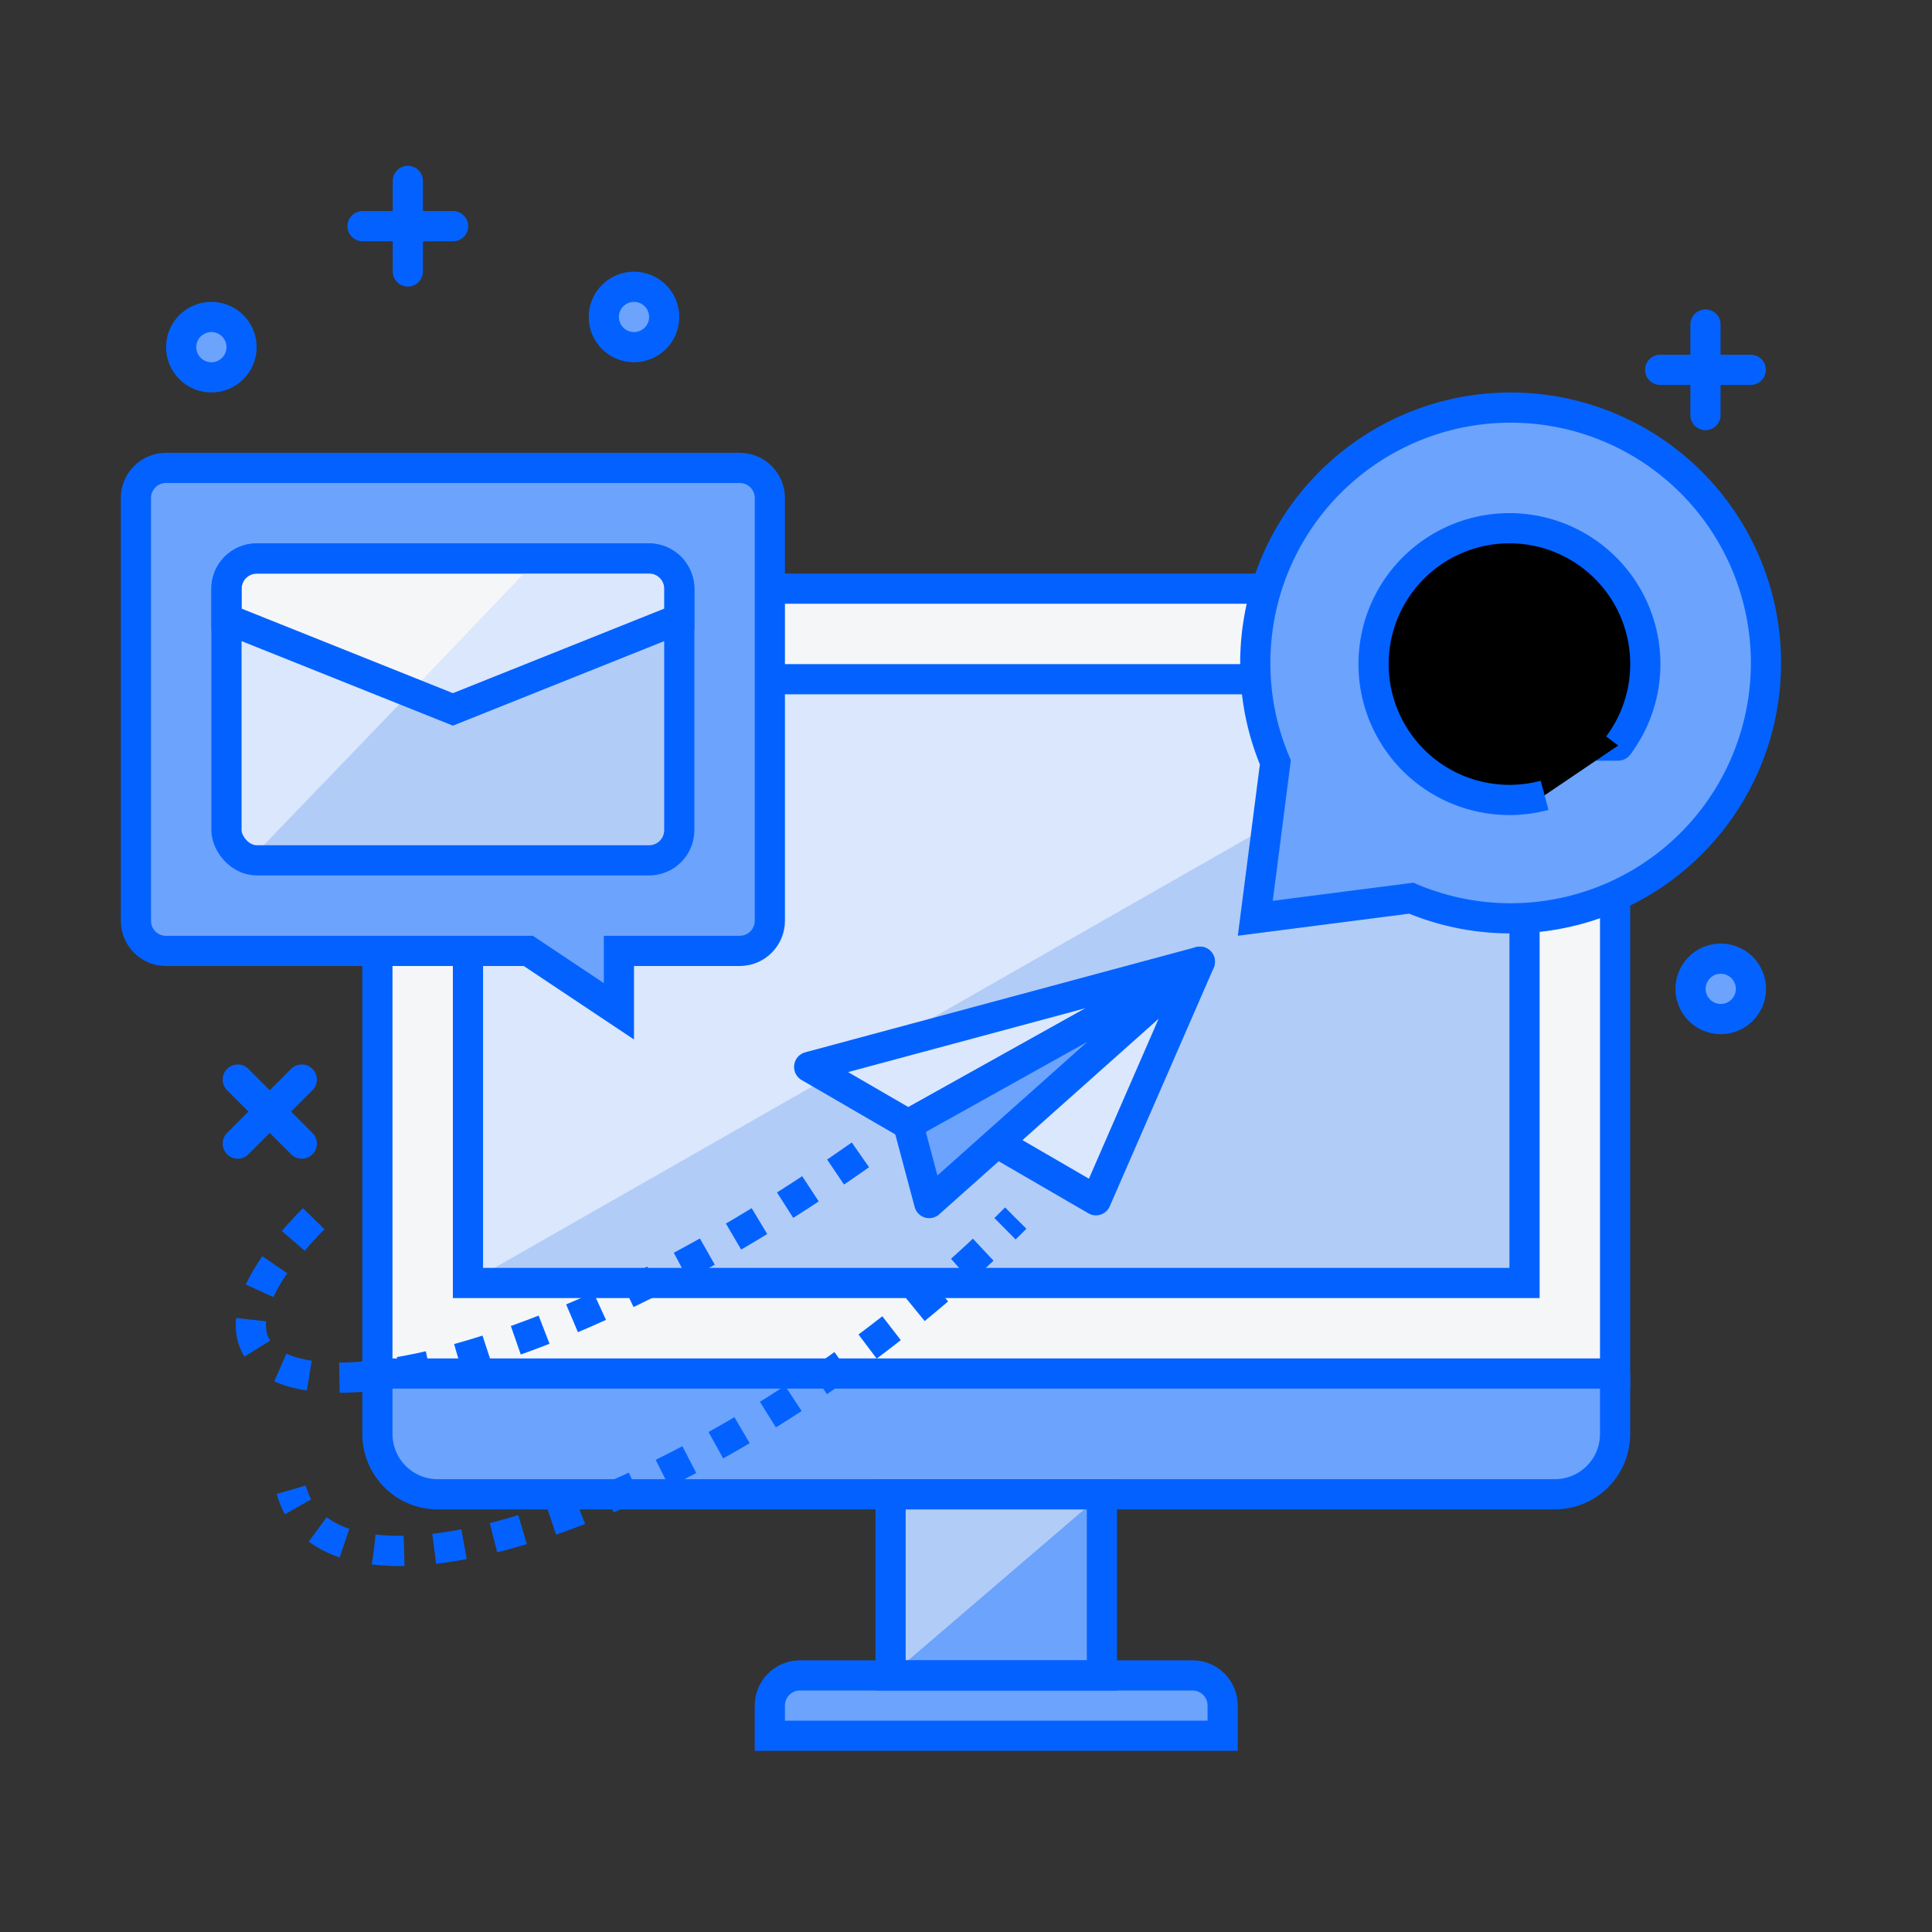
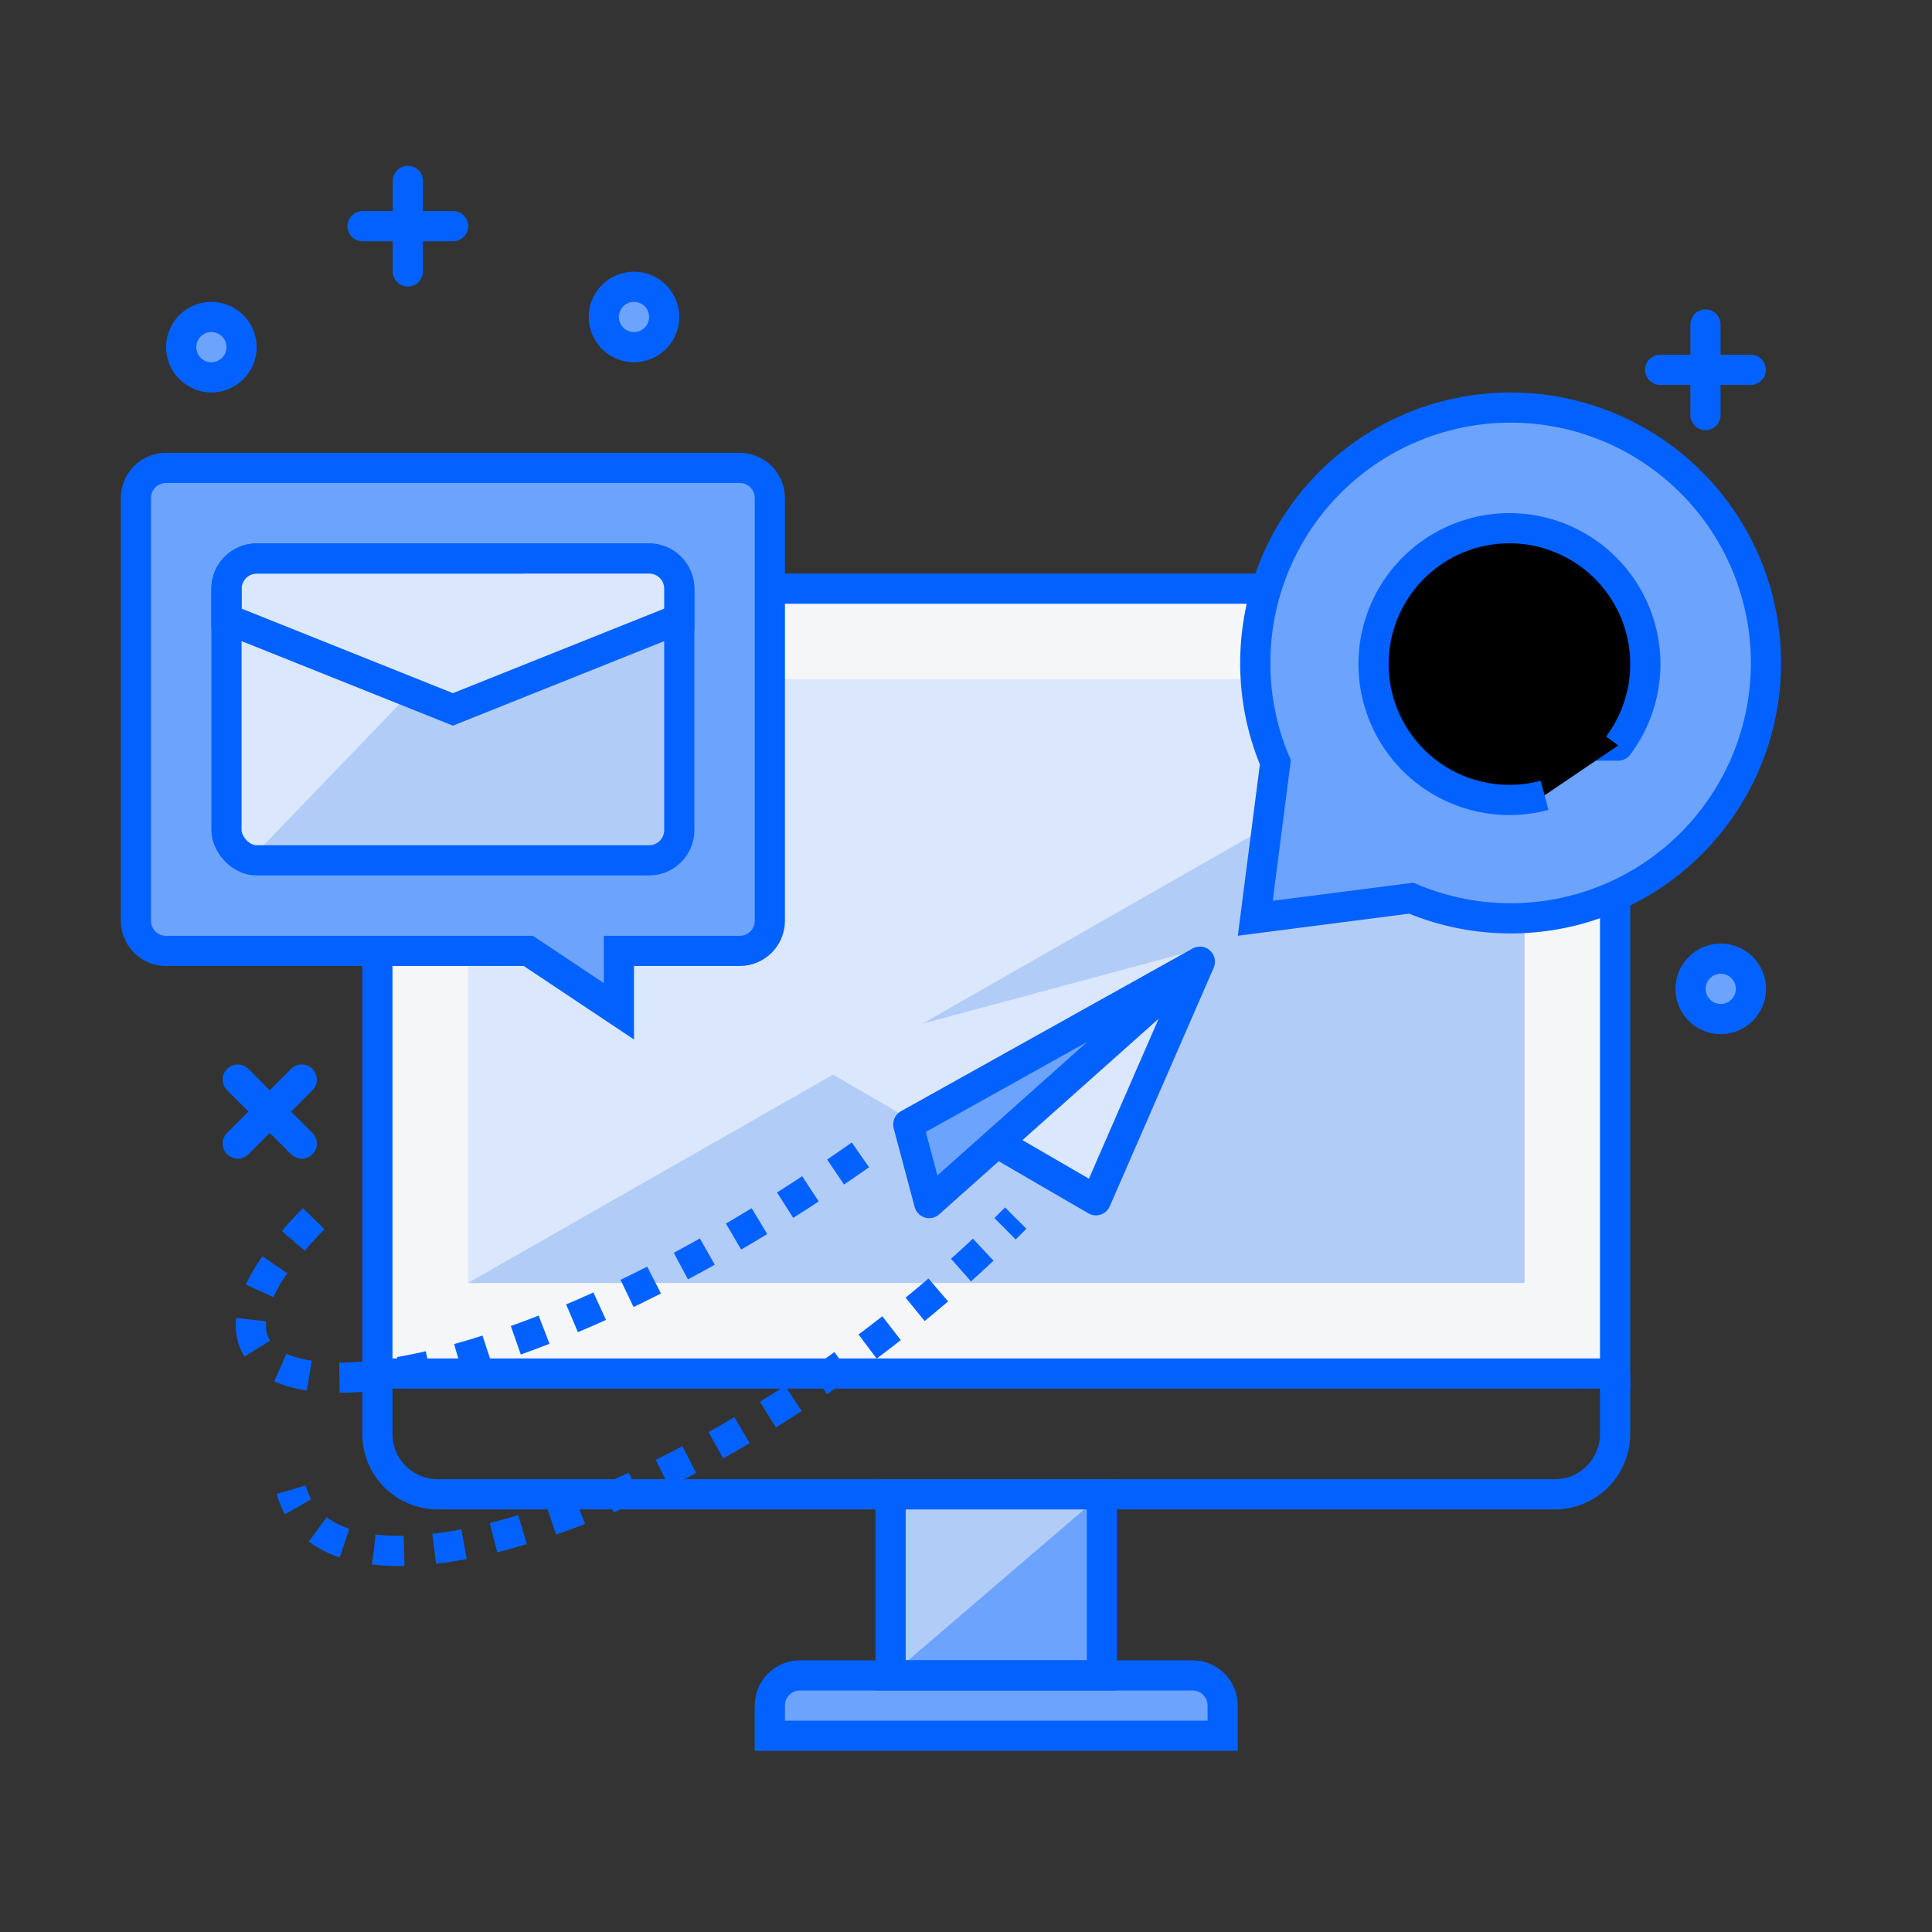
<svg xmlns="http://www.w3.org/2000/svg" viewBox="0 0 64 64" id="Business">
  <rect x="0" y="0" width="64" height="64" fill="#333333" stroke="none" />
  <g transform="translate(-517 -1704.873)" fill="#000000" class="color000000 svgShape">
    <path fill="#6ca3fd" d="M543.502 1760.373c-.554 0-1 .446-1 1v1h15v-1c0-.554-.446-1-1-1h-13z" class="color6ca6fd svgShape" />
    <path fill="#b2ccf8" d="M546.502 1754.373h7v6h-7z" class="colorb2cdf8 svgShape" />
    <path fill="#f4f6f8" d="M570.502 1724.408v25.965h-41v-25.965m12.938-.035H559" class="colorf4f7f8 svgShape" />
    <path fill="#dae7fc" d="M567.502 1727.401v19.972h-35V1727.4l9.938-.028h16.23z" class="colordae7fc svgShape" />
-     <path fill="#6ca3fd" d="M570.502 1750.373v2c0 1.108-.892 2-2 2h-37c-1.108 0-2-.892-2-2v-2" class="color6ca6fd svgShape" />
    <circle cx="538.002" cy="1715.373" r="1" fill="#6ca3fd" stroke="#0362ff" stroke-linecap="round" stroke-linejoin="round" color="#000" overflow="visible" style="isolation:auto;mix-blend-mode:normal" class="color6ca6fd svgShape colorStroke0e7bff svgStroke" />
    <path fill="none" stroke="#0362ff" stroke-linecap="round" stroke-linejoin="round" d="M529.01 1712.365h3m-1.5-1.5v3" class="colorStroke0e7bff svgStroke" />
    <circle cx="524.002" cy="1716.373" r="1" fill="#6ca3fd" stroke="#0362ff" stroke-linecap="round" stroke-linejoin="round" color="#000" overflow="visible" style="isolation:auto;mix-blend-mode:normal" class="color6ca6fd svgShape colorStroke0e7bff svgStroke" />
-     <path fill="#6ca3fd" d="M553.502 1754.373v6h-7z" class="color6ca6fd svgShape" />
+     <path fill="#6ca3fd" d="M553.502 1754.373v6h-7" class="color6ca6fd svgShape" />
    <path fill="none" stroke="#0362ff" d="M570.502 1750.373v2c0 1.108-.892 2-2 2h-37c-1.108 0-2-.892-2-2v-2" class="colorStroke0e7bff svgStroke" />
    <path fill="#6ca3fd" d="M522.502 1720.373h19c.554 0 1 .446 1 1v14c0 .554-.446 1-1 1h-4v2l-3-2h-12c-.554 0-1-.446-1-1v-14c0-.554.446-1 1-1z" class="color6ca6fd svgShape" />
    <path fill="none" stroke="#0362ff" d="M570.502 1734.511v15.862h-41v-13.938m12.938-12.062H559" class="colorStroke0e7bff svgStroke" />
    <path fill="#b2ccf8" d="M567.502 1727.401v19.972h-35z" class="colorb2cdf8 svgShape" />
-     <path fill="none" stroke="#0362ff" d="M567.502 1735.267v12.106h-35v-11.063m9.938-8.937h16.23" class="colorStroke0e7bff svgStroke" />
    <rect width="7" height="6" x="546.502" y="1754.373" fill="none" stroke="#0362ff" rx="0" ry="0" class="colorStroke0e7bff svgStroke" />
    <path fill="none" stroke="#0362ff" d="M543.502 1760.373c-.554 0-1 .446-1 1v1h15v-1c0-.554-.446-1-1-1h-13z" class="colorStroke0e7bff svgStroke" />
    <path fill="none" stroke="#0362ff" stroke-linecap="round" stroke-linejoin="round" d="m524.876 1742.756 2.121-2.121m-2.121 0 2.121 2.121M571.996 1717.123h3m-1.5-1.5v3" class="colorStroke0e7bff svgStroke" />
    <circle cx="574.002" cy="1737.63" r="1" fill="#6ca3fd" stroke="#0362ff" stroke-linecap="round" stroke-linejoin="round" color="#000" overflow="visible" style="isolation:auto;mix-blend-mode:normal" class="color6ca6fd svgShape colorStroke0e7bff svgStroke" />
    <path fill="#6ca3fd" d="M575.5 1726.833a8.458 8.458 0 0 1-11.75 7.794l-5.167.665.665-5.166a8.395 8.395 0 0 1-.665-3.293 8.458 8.458 0 1 1 16.917 0z" class="color6ca6fd svgShape" />
    <path fill="none" stroke="#0362ff" stroke-linecap="round" d="M575.5 1726.833a8.458 8.458 0 0 1-11.75 7.794l-5.167.665.665-5.166a8.395 8.395 0 0 1-.665-3.293 8.458 8.458 0 1 1 16.917 0z" class="colorStroke0e7bff svgStroke" />
    <g fill="none" stroke="#0362ff" class="colorStroke0e7bff svgStroke">
-       <path stroke-dashoffset="1.3" stroke-linejoin="round" d="M72.75 1009.441a2.4 2.4 0 0 1-3.039-.536 2.4 2.4 0 0 1 0-3.085 2.4 2.4 0 0 1 3.039-.536" color="#000" overflow="visible" style="isolation:auto;mix-blend-mode:normal" transform="translate(495.751 719.509)" fill="#000000" class="color000000 svgShape" />
      <path d="M568.501 1729.43v-5.559" fill="#000000" class="color000000 svgShape" />
      <path stroke-linecap="round" stroke-linejoin="round" d="M568.501 1729.572h2.101" fill="#000000" class="color000000 svgShape" />
      <path stroke-dashoffset="1.3" stroke-linejoin="round" d="M72.416 1011.71a4.501 4.5 0 0 1-5.259-2.477 4.501 4.5 0 0 1 1.57-5.597 4.501 4.5 0 0 1 5.781.62 4.501 4.5 0 0 1 .347 5.803" color="#000" overflow="visible" style="isolation:auto;mix-blend-mode:normal" transform="translate(495.751 719.509)" fill="#000000" class="color000000 svgShape" />
    </g>
    <g stroke="#0362ff" class="colorStroke0e7bff svgStroke">
      <path fill="#dae7fc" fill-rule="evenodd" stroke="none" d="m543.547 1739.864 12.946-3.486-9.663 5.392z" class="colordae7fc svgShape" />
-       <path fill="none" stroke-linecap="round" stroke-linejoin="round" stroke-width=".372" d="M35 997.362h5l-4 1z" transform="matrix(2.589 -.697 .694 2.603 -238.981 -831.522)" />
      <path fill="#6ca3fd" fill-rule="evenodd" stroke="none" d="m556.493 1736.378-9.663 5.392.694 2.602 2.242-1.998 6.727-5.996" class="color6ca6fd svgShape" />
      <path fill="#dae7fc" fill-rule="evenodd" stroke="none" d="m556.493 1736.378-6.727 5.996 3.283 1.905z" class="colordae7fc svgShape" />
      <path fill="none" stroke-linecap="round" stroke-linejoin="round" stroke-width=".372" d="m40 997.362-4 1v1l1-.5 3-1.5m0 0-3 1.5 1 1z" transform="matrix(2.589 -.697 .694 2.603 -238.981 -831.522)" />
    </g>
    <path fill="none" stroke="#0362ff" stroke-dasharray="1 1" d="M545.502 1743.13c-14.218 10-25 9-18 2" class="colorStroke0e7bff svgStroke" />
    <path fill="none" stroke="#0362ff" stroke-dasharray="1 1" stroke-dashoffset=".5" d="M550.647 1745.225c-9.197 9.266-22.623 14-24 9" class="colorStroke0e7bff svgStroke" />
    <path fill="none" stroke="#0362ff" d="M522.502 1720.373h19c.554 0 1 .446 1 1v14c0 .554-.446 1-1 1h-4v2l-3-2h-12c-.554 0-1-.446-1-1v-14c0-.554.446-1 1-1z" class="colorStroke0e7bff svgStroke" />
    <rect width="15" height="10" x="524.502" y="1723.373" fill="#dae7fc" rx="1" ry="1" class="colordae7fc svgShape" />
-     <path fill="#f4f6f8" d="M525.502 1723.373h13c.554 0 1 .446 1 1v1l-7.5 3-7.5-3v-1c0-.543.446-1 1-1z" class="colorf4f7f8 svgShape" />
    <path fill="#b2ccf8" d="M534.877 1723.373h3.625c.554 0 1 .446 1 1v8c0 .554-.446 1-1 1h-13.25z" class="colorb2cdf8 svgShape" />
    <rect width="15" height="10" x="524.502" y="1723.373" fill="none" stroke="#0362ff" rx="1" ry="1" class="colorStroke0e7bff svgStroke" />
    <path fill="#dae7fc" d="M534.83 1723.373h3.672c.554 0 1 .446 1 1v1l-7.5 3-.937-.375-.47-.188z" class="colordae7fc svgShape" />
    <path fill="none" stroke="#0362ff" d="M525.502 1723.373h13c.554 0 1 .446 1 1v1l-7.5 3-7.5-3v-1c0-.543.446-1 1-1z" class="colorStroke0e7bff svgStroke" />
  </g>
</svg>